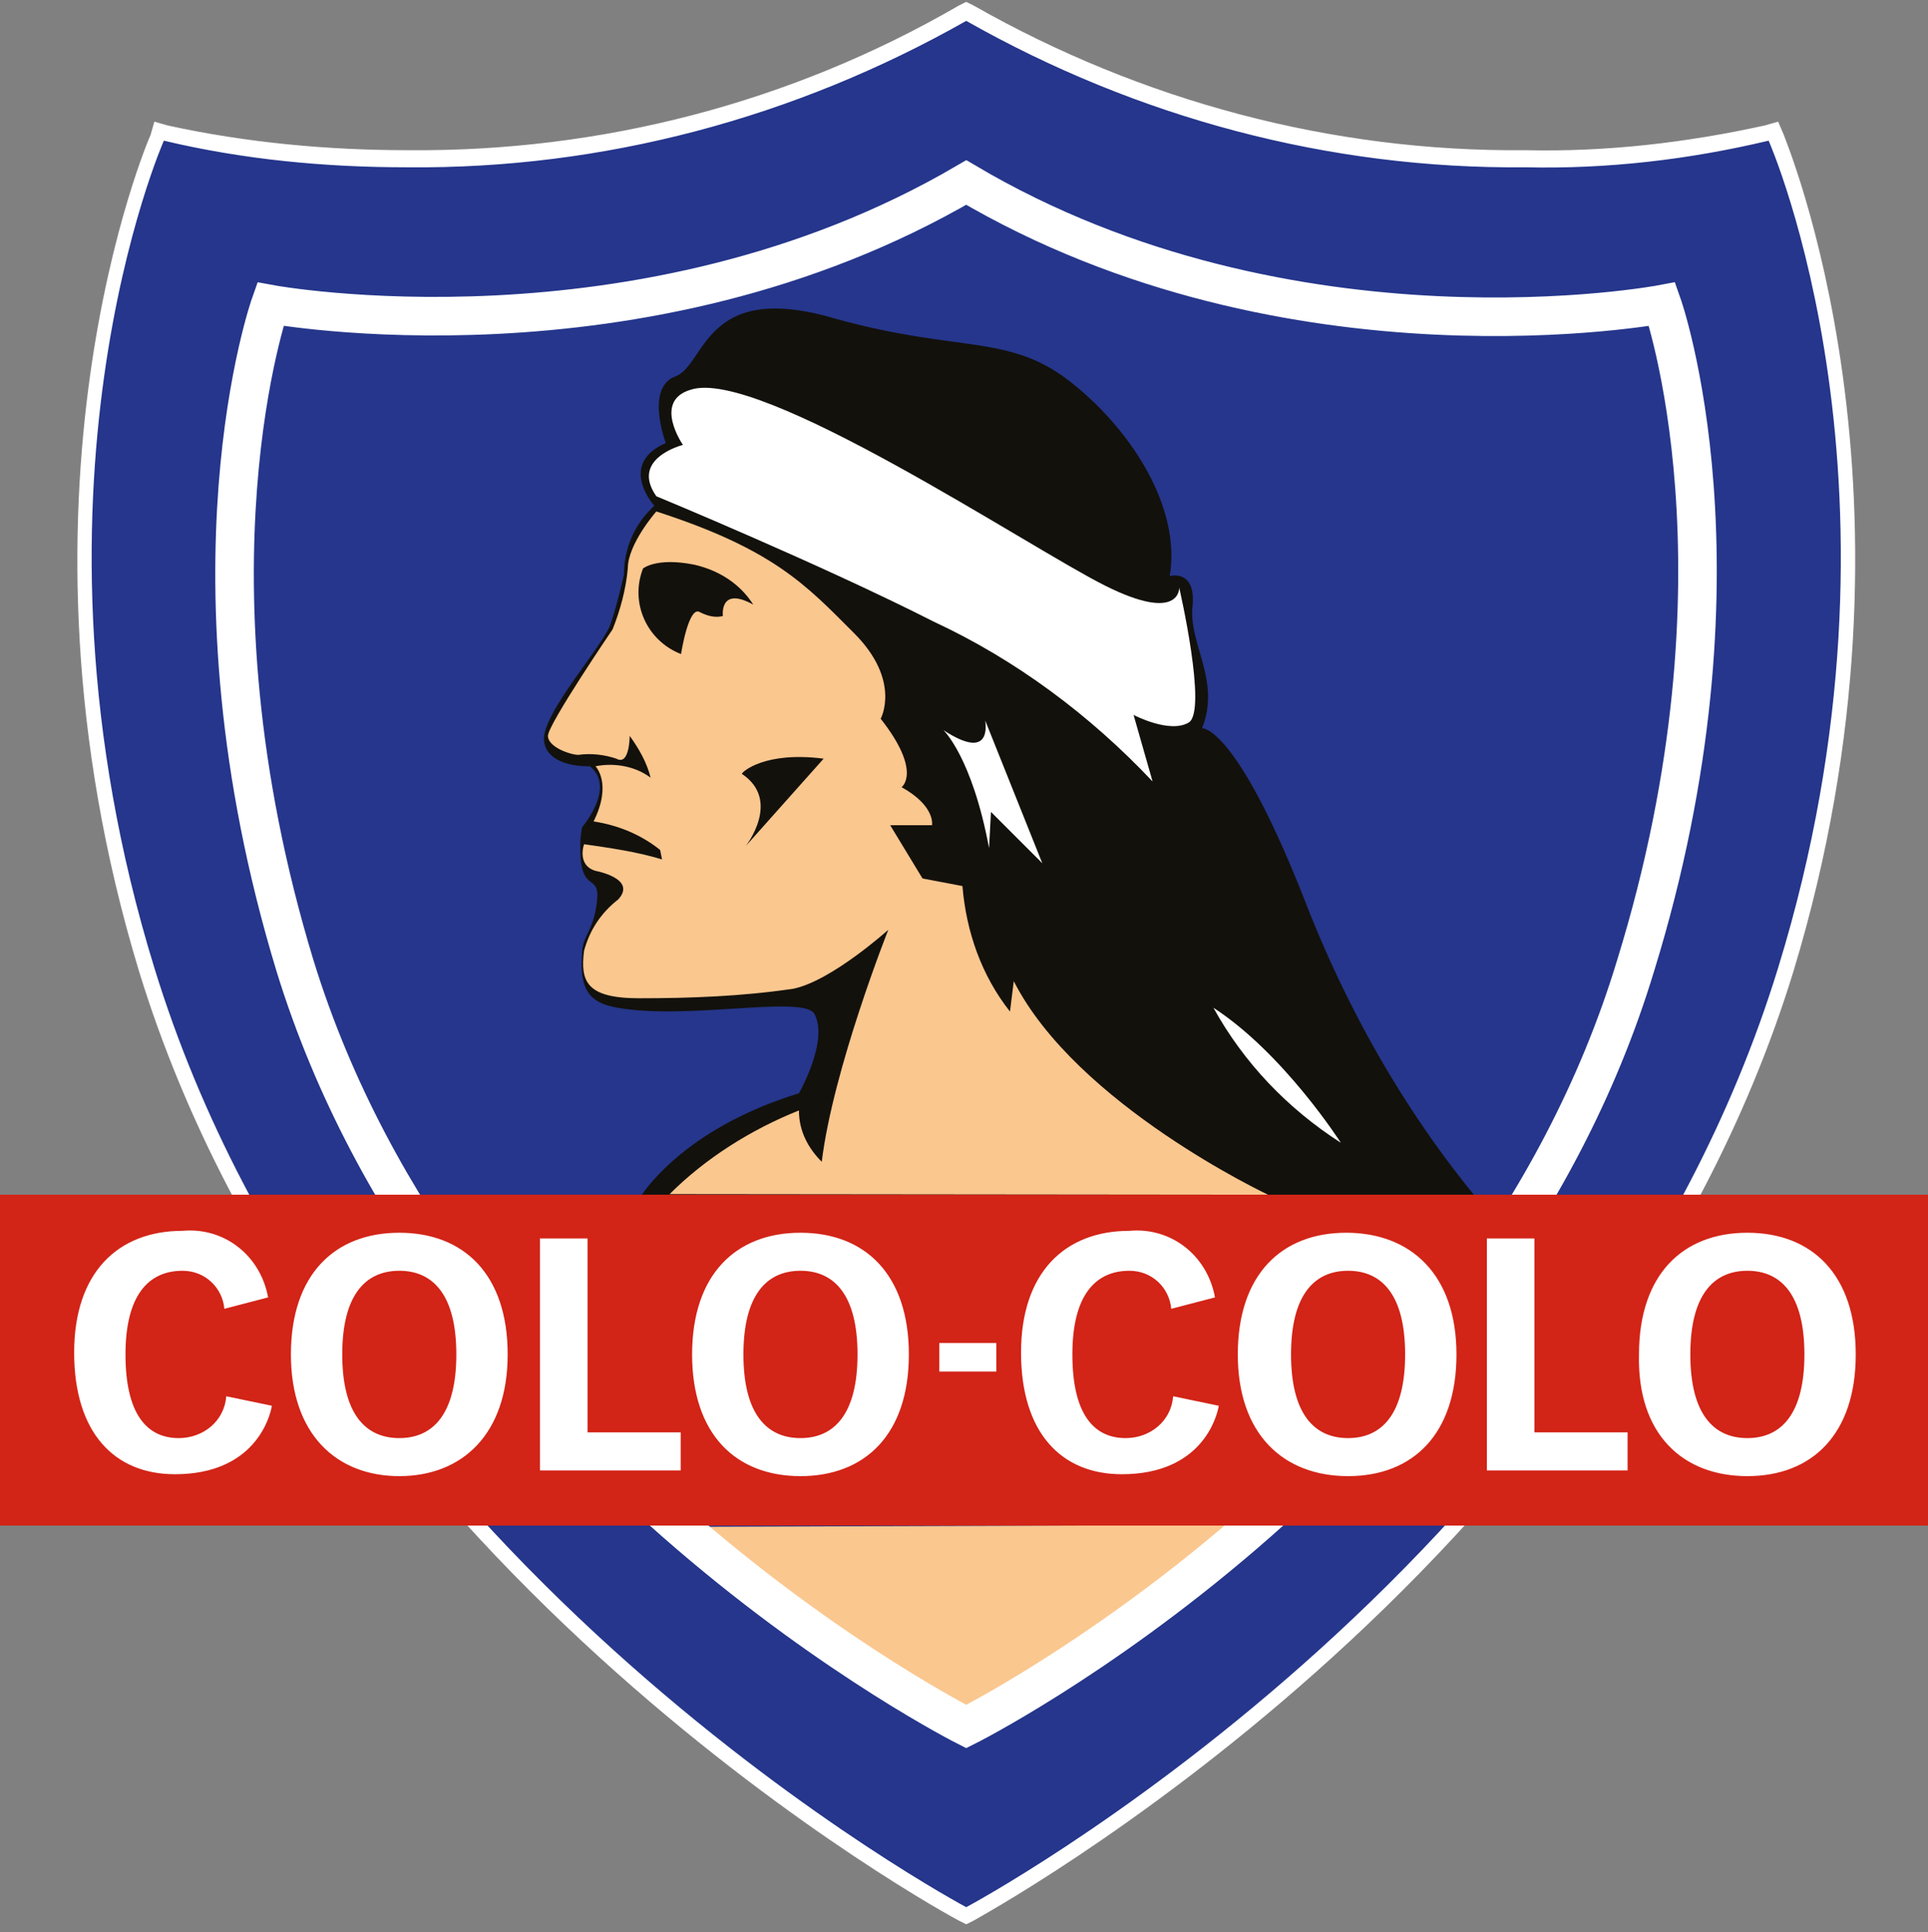
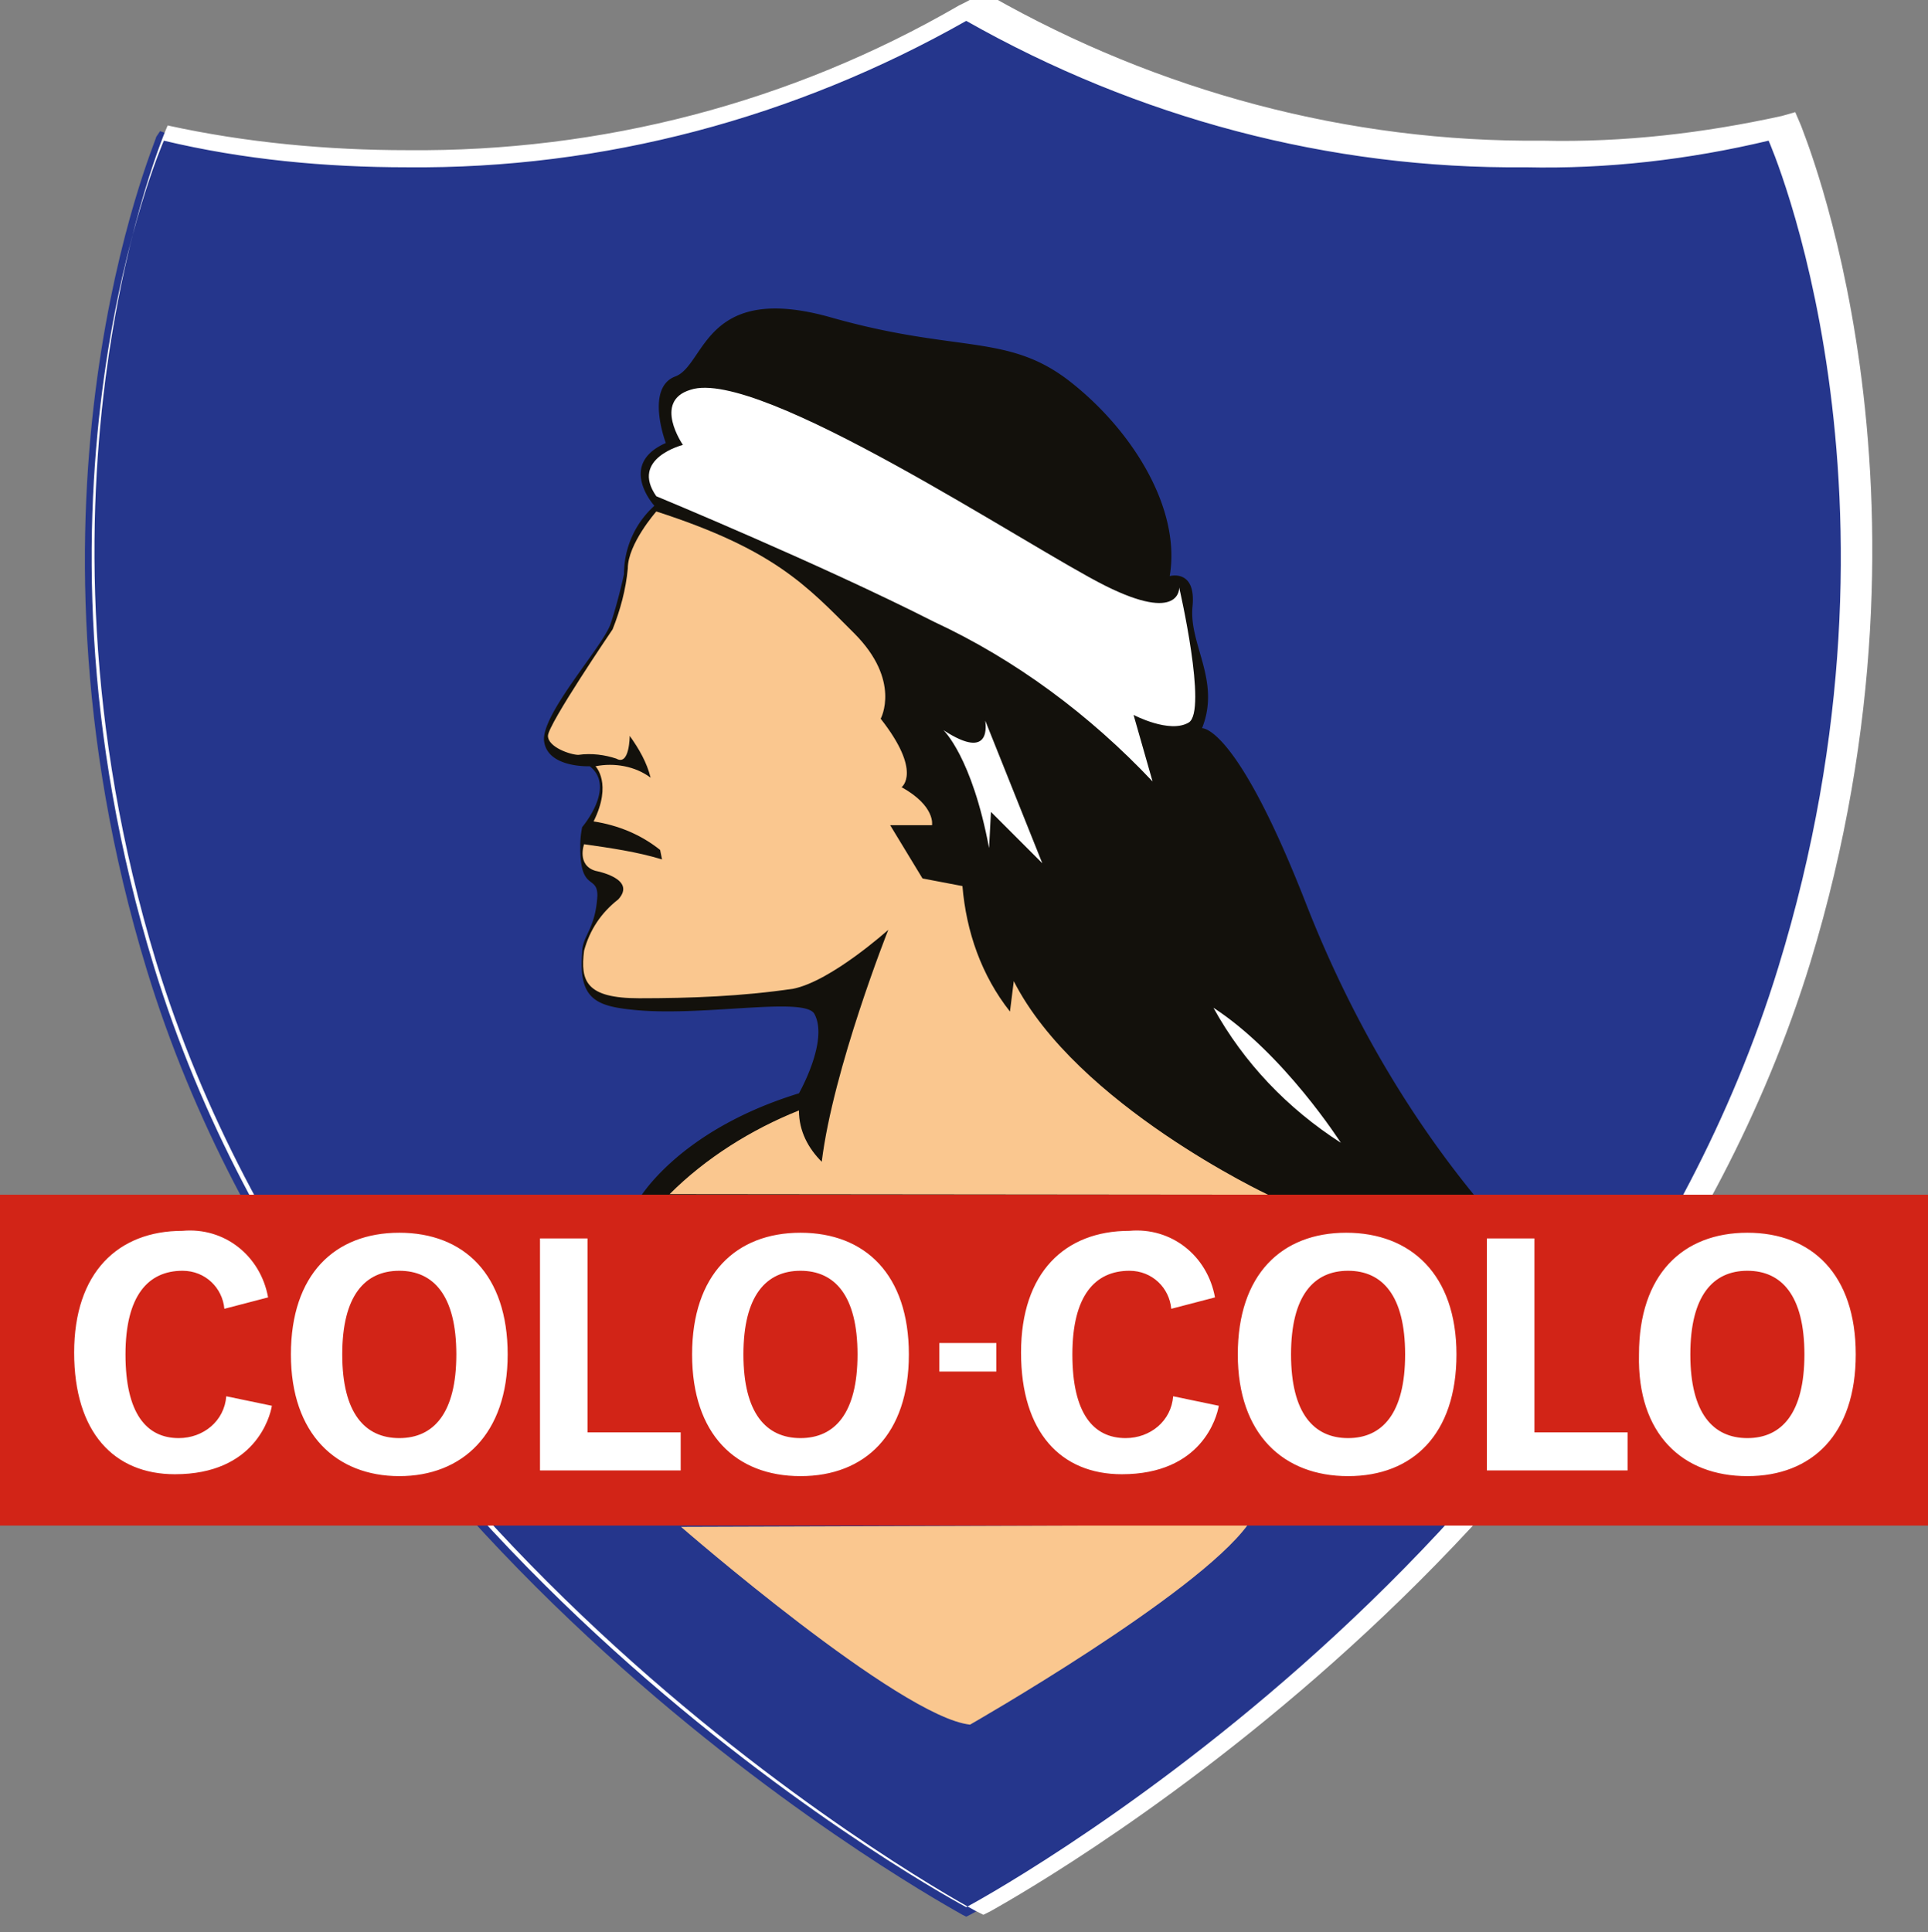
<svg xmlns="http://www.w3.org/2000/svg" width="500" height="501" fill="none">
  <rect width="100%" height="100%" fill="#808080" stroke="none" />
  <path fill="#25368C" d="M249.595 496.536c-1.479-.986-163.708-88.264-211.538-245.069C.582 128.686 40.522 36.477 40.522 35.491l.987-1.48 1.479.494c20.217 4.93 41.42 6.903 62.13 6.903 50.296.493 100.099-12.82 143.984-37.968l1.48-.493.986.493c43.885 25.148 93.688 37.968 143.984 37.968 21.203.493 41.913-1.972 62.623-6.903l1.48-.493.986 1.48c.493.985 39.941 93.194 2.465 215.975-47.83 156.312-209.566 244.083-211.538 245.069l-.986.493-.987-.493Z" />
-   <path fill="#fff" d="M250.582 5.412c44.378 25.148 94.181 38.462 144.97 37.969 21.203.493 42.406-1.973 63.116-6.904 0 0 40.434 91.223 2.466 214.497-48.324 157.298-210.552 243.59-210.552 243.59s-162.23-86.292-210.553-243.59C2.061 127.7 42.495 36.477 42.495 36.477c20.71 4.931 41.913 6.904 63.116 6.904 50.789.493 100.592-12.82 144.971-37.969Zm0-4.93-1.973.985c-43.392 25.148-92.702 37.969-142.998 37.476-20.71 0-41.913-1.973-62.13-6.41l-3.452-.987-.986 3.452c-.493.986-40.434 93.688-2.958 216.962 48.323 157.298 210.552 245.069 212.524 246.056l1.973.986 1.972-.986c1.479-.987 164.201-88.758 212.525-246.056 37.475-123.274-2.466-216.469-2.466-216.962l-1.479-3.452-3.452.986c-20.217 4.438-40.927 6.904-62.13 6.41-50.296.494-99.605-12.82-142.998-37.475l-1.972-.986Z" />
+   <path fill="#fff" d="M250.582 5.412c44.378 25.148 94.181 38.462 144.97 37.969 21.203.493 42.406-1.973 63.116-6.904 0 0 40.434 91.223 2.466 214.497-48.324 157.298-210.552 243.59-210.552 243.59s-162.23-86.292-210.553-243.59C2.061 127.7 42.495 36.477 42.495 36.477c20.71 4.931 41.913 6.904 63.116 6.904 50.789.493 100.592-12.82 144.971-37.969Zm0-4.93-1.973.985c-43.392 25.148-92.702 37.969-142.998 37.476-20.71 0-41.913-1.973-62.13-6.41c-.493.986-40.434 93.688-2.958 216.962 48.323 157.298 210.552 245.069 212.524 246.056l1.973.986 1.972-.986c1.479-.987 164.201-88.758 212.525-246.056 37.475-123.274-2.466-216.469-2.466-216.962l-1.479-3.452-3.452.986c-20.217 4.438-40.927 6.904-62.13 6.41-50.296.494-99.605-12.82-142.998-37.475l-1.972-.986Z" />
  <path fill="#13110C" d="M172.673 114.88s-5.424-14.3 2.466-17.259c7.889-2.959 7.396-24.655 40.434-15.286 33.037 9.369 45.858 3.945 62.13 16.765 16.272 12.821 28.599 33.038 25.641 50.296 0 0 6.903-1.972 5.917 7.89-.986 9.862 7.396 19.231 2.465 31.558 0 0 8.876-.986 27.121 45.858 10.848 27.613 25.641 53.747 44.872 76.923H165.277s9.862-18.245 41.913-28.106c0 0 7.89-13.807 3.945-20.711-2.959-4.437-29.586.987-47.337-.986-9.369-.986-13.807-2.958-12.821-14.793 0-4.437 3.452-5.917 3.945-14.793 0-5.424-4.438-.986-4.438-12.327 0-1.479 0-2.958.493-5.424 0 0 8.876-10.355 1.972-15.779 0 0-10.848.493-11.834-6.41-.986-6.904 15.286-24.655 17.258-30.572 1.973-5.917 3.452-12.821 3.452-12.821a23.87 23.87 0 0 1 7.89-17.751c-.493-.493-9.369-10.848 2.958-16.272Z" />
  <path fill="#FAC78F" d="M170.208 132.631s-7.396 8.383-7.396 14.793c-.493 5.424-1.973 10.848-3.945 15.779 0 0-16.765 24.655-16.765 27.613 0 2.959 5.917 4.931 7.889 4.931 3.452-.493 6.904 0 9.862.987 3.452 1.972 3.452-5.918 3.452-5.918 2.465 3.452 4.438 6.904 5.424 10.849-3.945-2.959-9.369-3.945-14.3-2.959 0 0 4.438 4.438-.493 14.3 6.41.986 12.328 3.452 17.259 7.396l.493 2.466c-6.411-1.973-13.314-2.959-20.217-3.945 0 0-1.973 5.424 2.958 6.903 0 0 10.848 1.973 5.917 7.397-4.437 3.451-7.396 7.889-8.875 13.313-.987 7.89.493 12.328 14.299 12.328 13.314 0 26.628-.493 39.941-2.466 9.862-1.972 24.655-15.286 24.655-15.286s-14.3 35.996-17.258 60.158c-3.452-3.452-5.917-7.889-5.917-13.313-12.328 4.93-24.162 12.327-33.531 21.696l155.187.155s-49.664-23.331-65.937-55.382l-.986 7.889c-7.396-9.368-11.341-20.71-12.327-32.544l-10.355-1.972-8.383-13.807h10.848s.987-4.931-7.889-9.862c0 0 5.424-3.945-5.424-17.751 0 0 5.424-9.862-6.904-22.19-12.327-12.327-20.71-21.696-51.282-31.558Z" />
-   <path fill="#13110C" d="M195.355 156.792c-3.452-5.424-8.876-8.875-15.286-10.355-9.862-1.972-13.314.986-13.314.986-3.452 8.876.986 18.738 9.862 22.19 0 0 1.972-12.821 4.931-10.848 1.972.986 3.945 1.479 5.917.986 0 0-.986-7.89 7.89-2.959ZM213.6 196.734l-20.217 22.682s9.369-11.834-.986-18.737c0-.493 5.917-5.917 21.203-3.945Z" />
  <path fill="#fff" d="M244.664 189.337s7.397 6.904 11.835 30.572l.493-9.369 13.313 13.314-14.793-36.982c0 .493 1.973 10.848-10.848 2.465ZM170.208 128.686s42.899 17.752 71.992 32.545c21.203 9.862 40.434 24.161 56.706 41.42l-4.931-17.259s9.369 4.931 14.3 1.973c4.931-2.959-2.466-35.01-2.466-35.01s.493 9.369-19.231-.493c-19.723-9.862-89.743-56.706-107.495-50.789-9.862 2.958-1.972 14.3-1.972 14.3s-13.807 3.451-6.903 13.313Z" />
  <path fill="#FAC78F" d="M176.618 395.945s56.706 49.31 74.951 51.283c0 0 58.678-33.531 71.992-51.776l-146.943.493Z" />
-   <path stroke="#fff" stroke-width="10" d="M431.056 78.884s-96.154 18.244-180.474-31.558C166.263 96.636 70.109 78.884 70.109 78.884s-24.655 69.526 6.41 171.597C116.46 380.166 250.582 447.72 250.582 447.72s134.123-67.061 173.57-197.239c31.558-102.071 6.904-171.597 6.904-171.597Z" />
  <path fill="#D22417" d="M500 309.808H0v85.799h500v-85.799Z" />
  <path fill="#fff" d="M58.185 339.393c-.494-5.424-4.931-9.862-10.849-9.862-8.875 0-14.792 6.411-14.792 21.697s5.424 21.696 13.806 21.696c6.41 0 11.835-4.438 12.328-10.848l11.834 2.465c-.493 2.959-4.438 17.752-25.148 17.752-15.779 0-26.134-10.848-26.134-31.558s11.341-31.559 28.107-31.559c10.848-.986 20.216 6.411 22.189 17.259l-11.341 2.958ZM75.444 351.228c0-20.71 11.341-31.558 28.107-31.558 16.765 0 28.106 10.848 28.106 31.558s-11.834 31.558-28.106 31.558c-16.273 0-28.107-10.848-28.107-31.558Zm42.899 0c0-15.286-5.917-21.696-14.792-21.696-8.876 0-14.793 6.41-14.793 21.696 0 15.286 5.917 21.696 14.793 21.696 8.875 0 14.792-6.41 14.792-21.696ZM140.039 321.149h12.327v50.296h24.162v9.862h-36.489v-60.158ZM179.487 351.228c0-20.71 11.341-31.558 28.106-31.558 16.766 0 28.107 10.848 28.107 31.558s-11.341 31.558-28.107 31.558c-16.765 0-28.106-10.848-28.106-31.558Zm42.899 0c0-15.286-5.917-21.696-14.793-21.696-8.875 0-14.793 6.41-14.793 21.696 0 15.286 5.918 21.696 14.793 21.696 8.876 0 14.793-6.41 14.793-21.696ZM303.747 339.393c-.493-5.424-4.931-9.862-10.848-9.862-8.876 0-14.793 6.411-14.793 21.697s5.424 21.696 13.807 21.696c6.41 0 11.834-4.438 12.327-10.848l11.835 2.465c-.493 2.959-4.438 17.752-25.148 17.752-15.779 0-26.134-10.848-26.134-31.558s11.341-31.559 28.106-31.559c10.848-.986 20.217 6.411 22.19 17.259l-11.342 2.958ZM321.006 351.228c0-20.71 11.342-31.558 28.107-31.558s28.599 10.848 28.599 31.558-11.341 31.558-28.106 31.558-28.6-10.848-28.6-31.558Zm43.393 0c0-15.286-5.917-21.696-14.793-21.696s-14.793 6.41-14.793 21.696c0 15.286 5.917 21.696 14.793 21.696s14.793-6.41 14.793-21.696ZM385.601 321.149h12.327v50.296h24.162v9.862h-36.489v-60.158ZM425.05 351.228c0-20.71 11.341-31.558 28.106-31.558s28.107 10.848 28.107 31.558-11.342 31.558-28.107 31.558-28.6-10.848-28.106-31.558Zm42.899 0c0-15.286-5.917-21.696-14.793-21.696s-14.793 6.41-14.793 21.696c0 15.286 5.917 21.696 14.793 21.696s14.793-6.41 14.793-21.696ZM258.382 348.27h-14.793v7.396h14.793v-7.396ZM314.685 261.329c7.89 14.3 19.231 26.134 33.038 35.01 0 0-14.793-23.176-33.038-35.01Z" />
</svg>